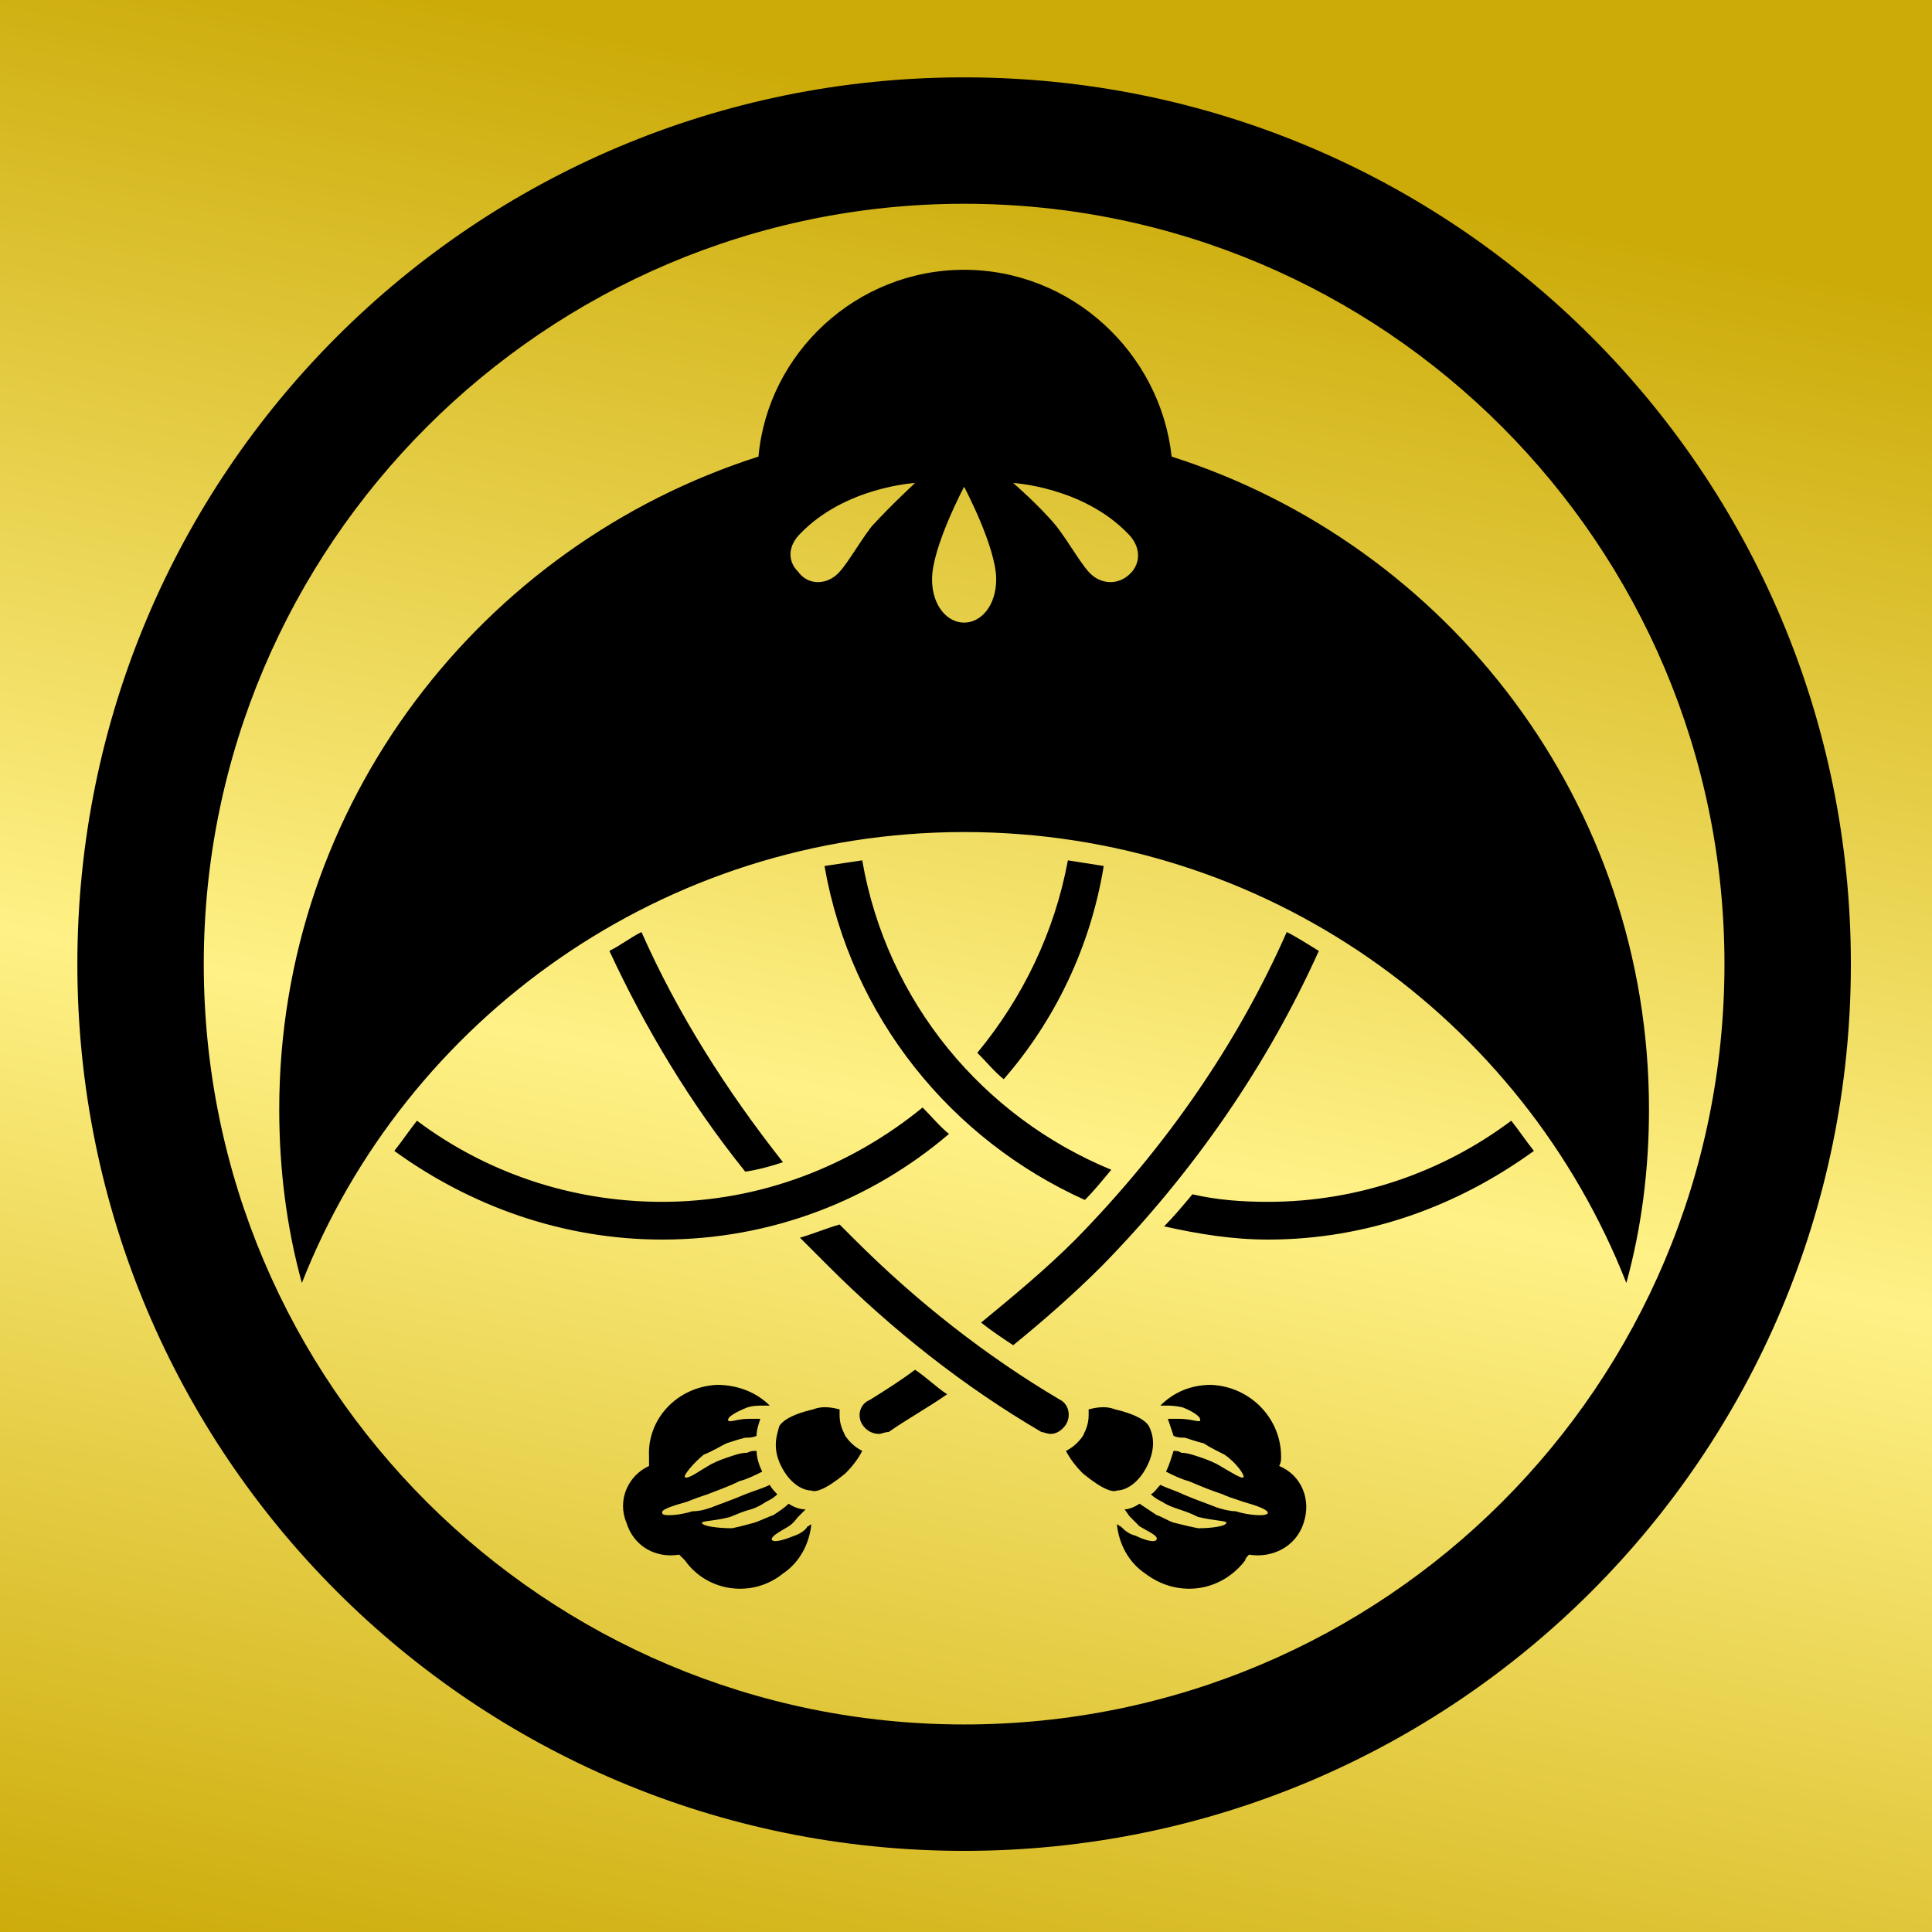
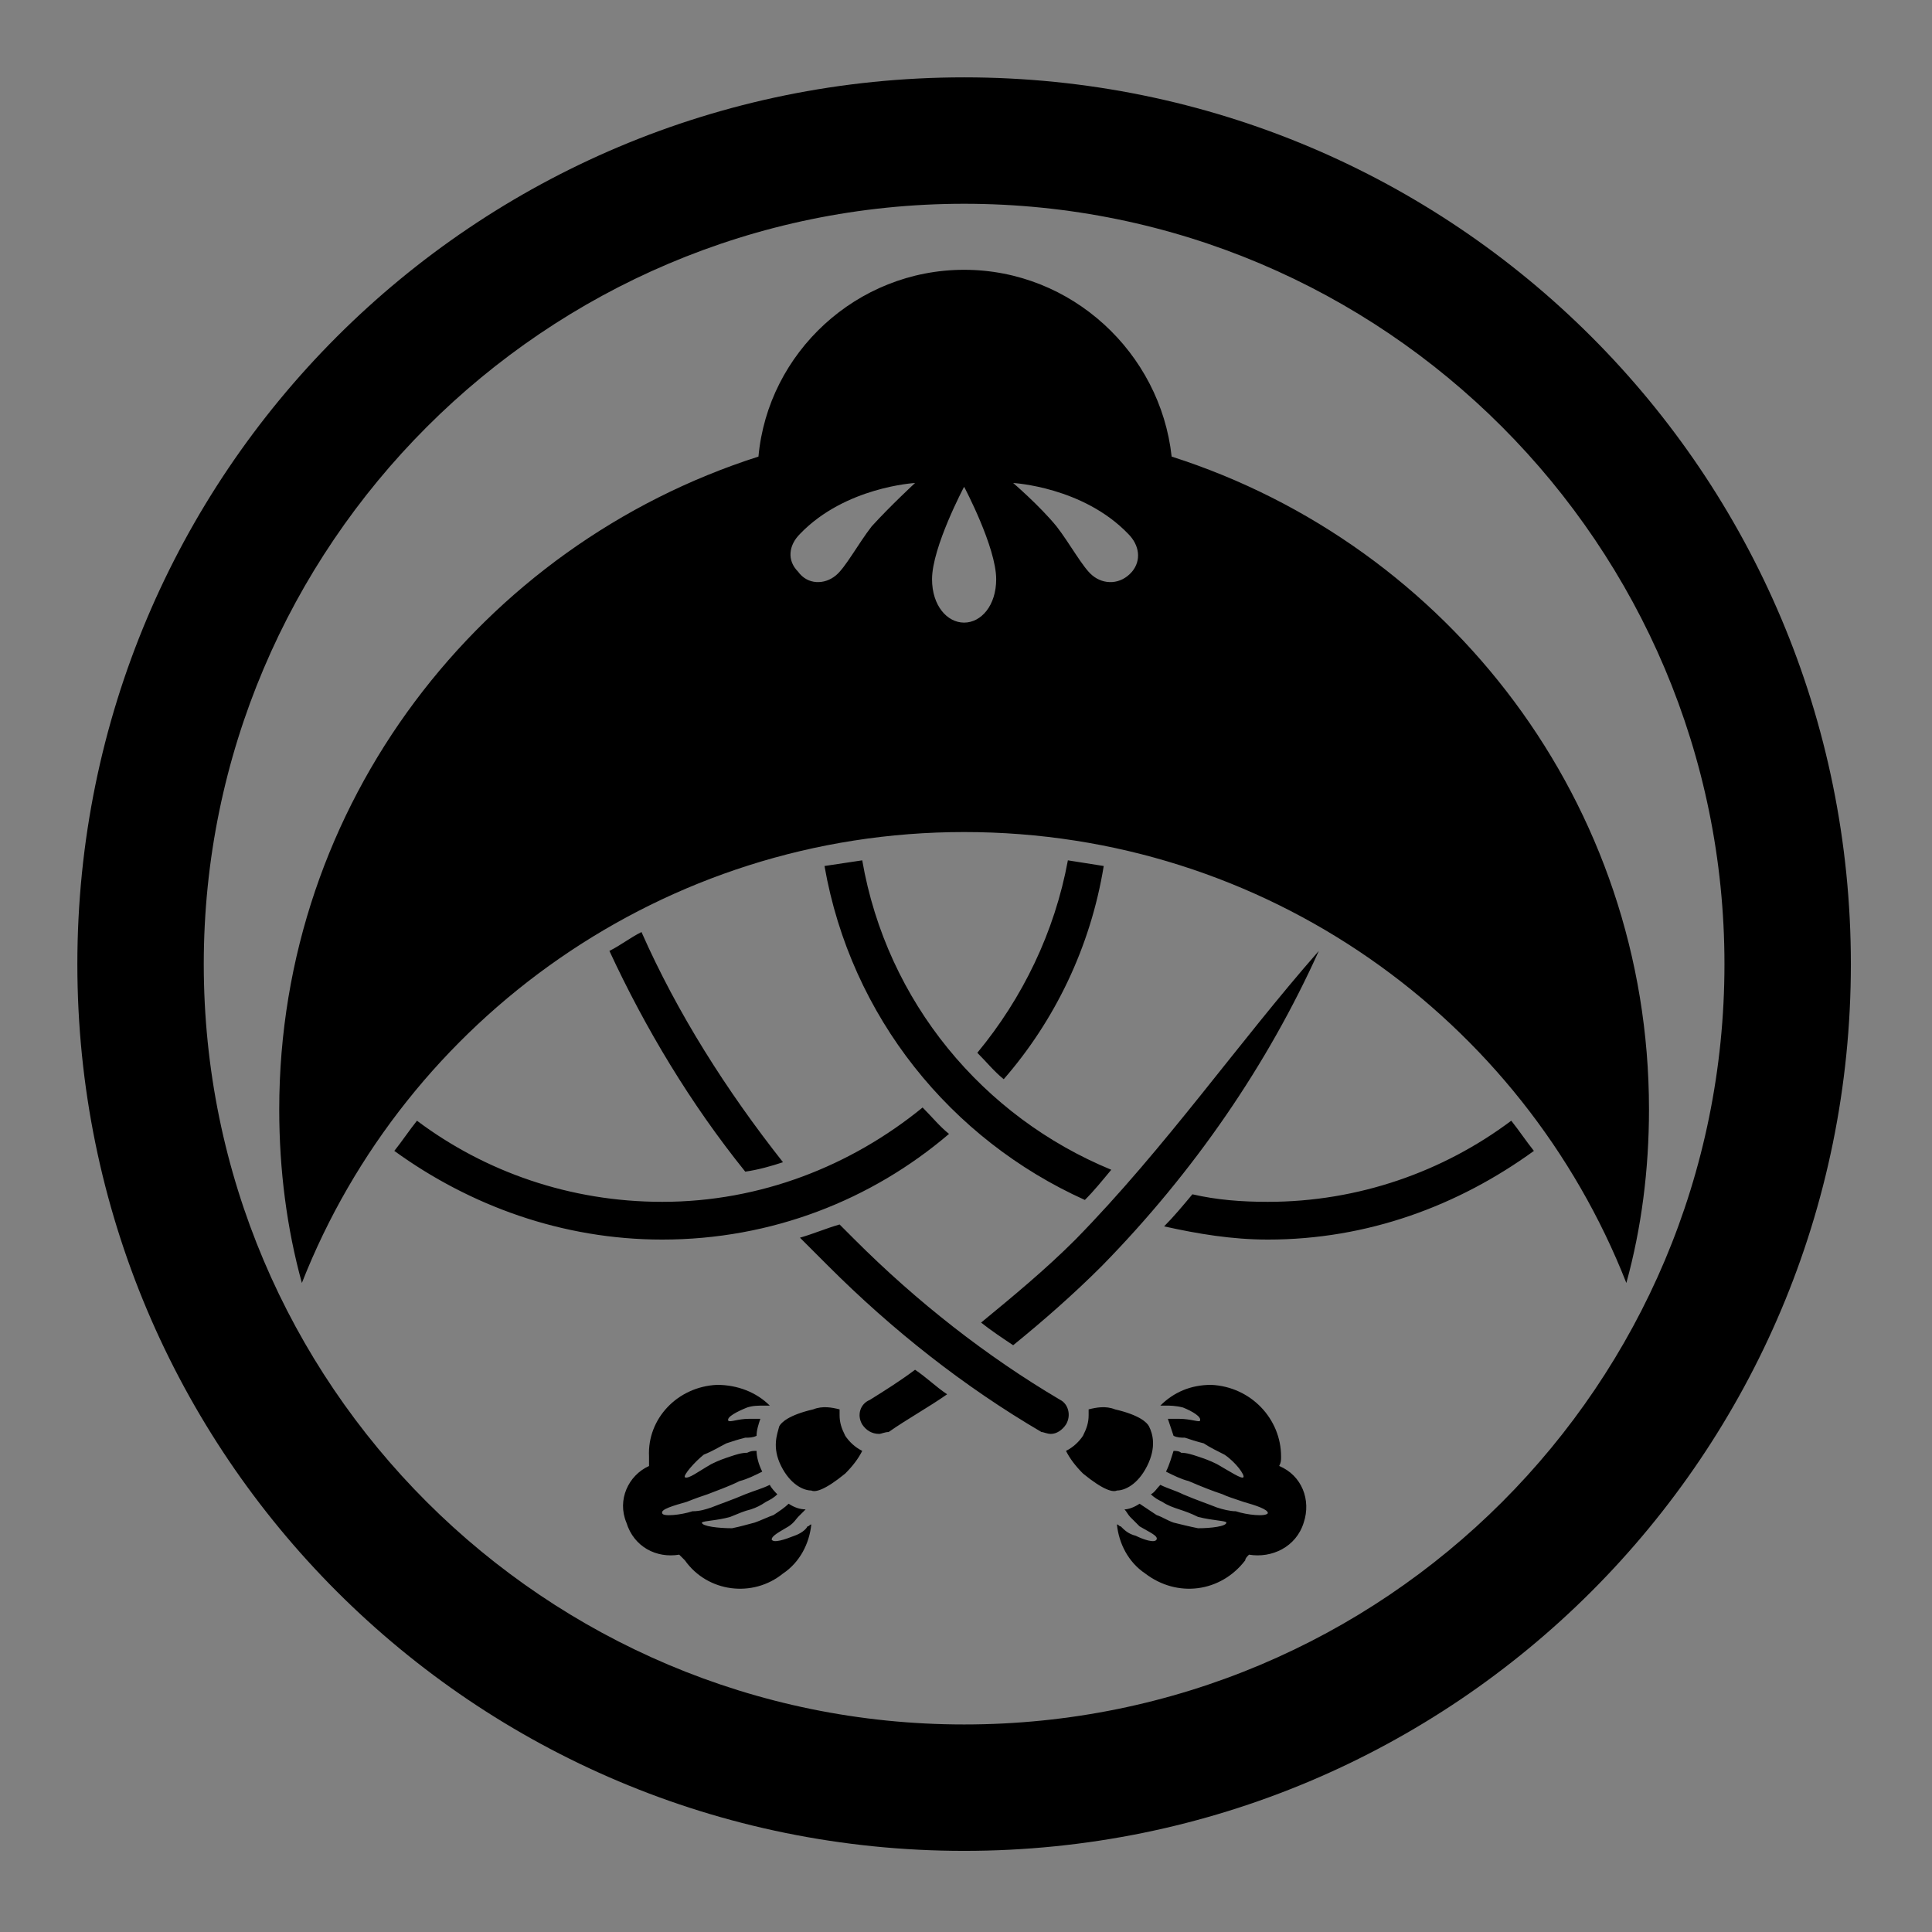
<svg xmlns="http://www.w3.org/2000/svg" viewBox="0 0 1024 1024">
  <rect x="0" y="0" width="1024" height="1024" fill="#808080" stroke="none" />
  <defs>
    <g id="asset1194" desc="Hakko Daiodo (CC-BY equivalent)/Kasa/Chuuwani Fusatsuki Kasa">
-       <path d="M562 742 C523 719 486 690 453 657 C450 654 447 651 445 649 C438 651 431 654 424 656 C429 661 434 666 439 671 C473 705 511 735 552 759 C553 759 555 760 557 760 C560 760 563 758 565 755 C568 750 566 744 562 742 M672 637 C658 637 645 636 632 633 C627 639 622 645 617 650 C635 654 653 657 672 657 C725 657 773 639 813 610 C809 605 805 599 801 594 C765 621 720 637 672 637 M461 742 C456 744 454 750 457 755 C459 758 462 760 466 760 C467 760 469 759 471 759 C481 752 492 746 502 739 C496 735 491 730 485 726 C477 732 469 737 461 742 M415 616 C385 578 359 537 340 494 C334 497 329 501 323 504 C342 545 366 585 395 621 C402 620 409 618 415 616 M585 459 C579 458 572 457 566 456 C559 494 542 529 518 558 C523 563 527 568 532 572 C559 541 578 502 585 459 M457 456 C450 457 444 458 437 459 C451 539 504 604 575 636 C580 631 584 626 589 620 C521 592 470 531 457 456 M520 701 C525 705 531 709 537 713 C553 700 569 686 584 671 C633 621 672 564 699 504 C694 501 688 497 682 494 C656 553 618 608 570 657 C554 673 537 687 520 701 M503 601 C498 597 494 592 489 587 C451 618 403 637 351 637 C302 637 257 621 221 594 C217 599 213 605 209 610 C249 639 298 657 351 657 C409 657 462 636 503 601 M608 777 C613 767 611 760 609 756 C608 754 604 750 591 747 C586 745 581 746 577 747 C577 748 577 749 577 750 C577 754 576 757 574 761 C572 764 569 767 565 769 C567 773 570 777 574 781 C585 790 590 791 592 790 C596 790 603 787 608 777 M678 777 C679 775 679 774 679 772 C679 752 663 735 642 734 C631 734 622 738 615 745 C616 745 617 745 618 745 C620 745 623 745 627 746 C632 748 637 751 636 753 C636 754 631 752 625 752 C623 752 621 752 619 752 C620 755 621 758 622 761 C624 762 626 762 628 762 C631 763 634 764 638 765 C641 767 645 769 649 771 C655 775 660 782 659 783 C658 784 652 780 645 776 C641 774 638 773 635 772 C632 771 629 770 626 770 C625 769 623 769 622 769 C621 772 620 776 618 780 C622 782 626 784 630 785 C637 788 642 790 648 792 C650 793 653 794 659 796 C666 798 672 800 672 802 C671 804 661 803 655 801 C652 801 648 800 645 799 C640 797 634 795 627 792 C623 790 619 789 615 787 C613 789 612 791 610 792 C612 794 614 795 616 796 C619 798 622 799 625 800 C628 801 631 802 635 804 C643 806 650 806 650 807 C650 809 642 810 635 810 C630 809 626 808 622 807 C619 806 616 804 613 803 C610 801 607 799 604 797 C601 799 598 800 596 800 C597 801 598 803 599 804 C600 805 602 807 604 809 C609 812 614 814 613 816 C612 818 606 816 602 814 C598 813 596 811 594 809 C593 809 593 808 592 808 C593 818 598 828 607 834 C624 847 647 844 660 827 C660 826 661 825 662 824 C674 826 687 820 691 807 C695 795 690 782 678 777 M600 303 C594 310 585 310 579 305 C574 301 567 288 560 279 C551 268 537 256 537 256 C537 256 574 258 598 283 C604 289 605 297 600 303 M511 330 C502 330 494 321 494 307 C494 290 511 258 511 258 C511 258 528 290 528 307 C528 321 520 330 511 330 M462 279 C455 288 448 301 443 305 C437 310 428 310 423 303 C417 297 418 289 424 283 C448 258 485 256 485 256 C485 256 472 268 462 279 M621 242 C615 187 568 143 511 143 C454 143 407 187 402 242 C255 289 148 426 148 588 C148 620 152 651 160 680 C215 540 352 441 511 441 C671 441 807 540 862 680 C870 651 874 620 874 588 C874 426 768 289 621 242 M448 761 C446 757 445 754 445 750 C445 749 445 748 445 747 C441 746 436 745 431 747 C418 750 414 754 413 756 C412 760 409 767 414 777 C419 787 426 790 430 790 C432 791 437 790 448 781 C452 777 455 773 457 769 C453 767 450 764 448 761 M421 814 C416 816 410 818 409 816 C409 814 413 812 418 809 C421 807 422 805 423 804 C424 803 426 801 427 800 C424 800 421 799 418 797 C416 799 413 801 410 803 C407 804 403 806 400 807 C396 808 393 809 388 810 C381 810 372 809 372 807 C373 806 380 806 387 804 C392 802 394 801 398 800 C401 799 403 798 406 796 C408 795 410 794 412 792 C411 791 409 789 408 787 C404 789 400 790 395 792 C388 795 382 797 377 799 C374 800 371 801 367 801 C361 803 351 804 351 802 C350 800 357 798 364 796 C369 794 372 793 375 792 C380 790 386 788 392 785 C396 784 400 782 404 780 C402 776 401 772 401 769 C399 769 398 769 396 770 C393 770 390 771 387 772 C384 773 381 774 377 776 C370 780 365 784 363 783 C362 782 368 775 373 771 C378 769 381 767 385 765 C388 764 391 763 395 762 C397 762 399 762 401 761 C401 758 402 755 403 752 C402 752 400 752 397 752 C391 752 387 754 386 753 C385 751 391 748 396 746 C399 745 402 745 405 745 C406 745 407 745 408 745 C401 738 391 734 380 734 C359 735 343 752 344 772 C344 774 344 775 344 777 C333 782 327 795 332 807 C336 820 348 826 360 824 C361 825 362 826 363 827 C375 844 399 847 415 834 C424 828 429 818 430 808 C429 808 429 809 428 809 C427 811 424 813 421 814 M511 914 C289 914 108 734 108 511 C108 289 289 108 511 108 C734 108 914 289 914 511 C914 734 734 914 511 914 M511 41 C251 41 41 251 41 511 C41 771 251 981 511 981 C771 981 981 771 981 511 C981 251 771 41 511 41 " />
+       <path d="M562 742 C523 719 486 690 453 657 C450 654 447 651 445 649 C438 651 431 654 424 656 C429 661 434 666 439 671 C473 705 511 735 552 759 C553 759 555 760 557 760 C560 760 563 758 565 755 C568 750 566 744 562 742 M672 637 C658 637 645 636 632 633 C627 639 622 645 617 650 C635 654 653 657 672 657 C725 657 773 639 813 610 C809 605 805 599 801 594 C765 621 720 637 672 637 M461 742 C456 744 454 750 457 755 C459 758 462 760 466 760 C467 760 469 759 471 759 C481 752 492 746 502 739 C496 735 491 730 485 726 C477 732 469 737 461 742 M415 616 C385 578 359 537 340 494 C334 497 329 501 323 504 C342 545 366 585 395 621 C402 620 409 618 415 616 M585 459 C579 458 572 457 566 456 C559 494 542 529 518 558 C523 563 527 568 532 572 C559 541 578 502 585 459 M457 456 C450 457 444 458 437 459 C451 539 504 604 575 636 C580 631 584 626 589 620 C521 592 470 531 457 456 M520 701 C525 705 531 709 537 713 C553 700 569 686 584 671 C633 621 672 564 699 504 C656 553 618 608 570 657 C554 673 537 687 520 701 M503 601 C498 597 494 592 489 587 C451 618 403 637 351 637 C302 637 257 621 221 594 C217 599 213 605 209 610 C249 639 298 657 351 657 C409 657 462 636 503 601 M608 777 C613 767 611 760 609 756 C608 754 604 750 591 747 C586 745 581 746 577 747 C577 748 577 749 577 750 C577 754 576 757 574 761 C572 764 569 767 565 769 C567 773 570 777 574 781 C585 790 590 791 592 790 C596 790 603 787 608 777 M678 777 C679 775 679 774 679 772 C679 752 663 735 642 734 C631 734 622 738 615 745 C616 745 617 745 618 745 C620 745 623 745 627 746 C632 748 637 751 636 753 C636 754 631 752 625 752 C623 752 621 752 619 752 C620 755 621 758 622 761 C624 762 626 762 628 762 C631 763 634 764 638 765 C641 767 645 769 649 771 C655 775 660 782 659 783 C658 784 652 780 645 776 C641 774 638 773 635 772 C632 771 629 770 626 770 C625 769 623 769 622 769 C621 772 620 776 618 780 C622 782 626 784 630 785 C637 788 642 790 648 792 C650 793 653 794 659 796 C666 798 672 800 672 802 C671 804 661 803 655 801 C652 801 648 800 645 799 C640 797 634 795 627 792 C623 790 619 789 615 787 C613 789 612 791 610 792 C612 794 614 795 616 796 C619 798 622 799 625 800 C628 801 631 802 635 804 C643 806 650 806 650 807 C650 809 642 810 635 810 C630 809 626 808 622 807 C619 806 616 804 613 803 C610 801 607 799 604 797 C601 799 598 800 596 800 C597 801 598 803 599 804 C600 805 602 807 604 809 C609 812 614 814 613 816 C612 818 606 816 602 814 C598 813 596 811 594 809 C593 809 593 808 592 808 C593 818 598 828 607 834 C624 847 647 844 660 827 C660 826 661 825 662 824 C674 826 687 820 691 807 C695 795 690 782 678 777 M600 303 C594 310 585 310 579 305 C574 301 567 288 560 279 C551 268 537 256 537 256 C537 256 574 258 598 283 C604 289 605 297 600 303 M511 330 C502 330 494 321 494 307 C494 290 511 258 511 258 C511 258 528 290 528 307 C528 321 520 330 511 330 M462 279 C455 288 448 301 443 305 C437 310 428 310 423 303 C417 297 418 289 424 283 C448 258 485 256 485 256 C485 256 472 268 462 279 M621 242 C615 187 568 143 511 143 C454 143 407 187 402 242 C255 289 148 426 148 588 C148 620 152 651 160 680 C215 540 352 441 511 441 C671 441 807 540 862 680 C870 651 874 620 874 588 C874 426 768 289 621 242 M448 761 C446 757 445 754 445 750 C445 749 445 748 445 747 C441 746 436 745 431 747 C418 750 414 754 413 756 C412 760 409 767 414 777 C419 787 426 790 430 790 C432 791 437 790 448 781 C452 777 455 773 457 769 C453 767 450 764 448 761 M421 814 C416 816 410 818 409 816 C409 814 413 812 418 809 C421 807 422 805 423 804 C424 803 426 801 427 800 C424 800 421 799 418 797 C416 799 413 801 410 803 C407 804 403 806 400 807 C396 808 393 809 388 810 C381 810 372 809 372 807 C373 806 380 806 387 804 C392 802 394 801 398 800 C401 799 403 798 406 796 C408 795 410 794 412 792 C411 791 409 789 408 787 C404 789 400 790 395 792 C388 795 382 797 377 799 C374 800 371 801 367 801 C361 803 351 804 351 802 C350 800 357 798 364 796 C369 794 372 793 375 792 C380 790 386 788 392 785 C396 784 400 782 404 780 C402 776 401 772 401 769 C399 769 398 769 396 770 C393 770 390 771 387 772 C384 773 381 774 377 776 C370 780 365 784 363 783 C362 782 368 775 373 771 C378 769 381 767 385 765 C388 764 391 763 395 762 C397 762 399 762 401 761 C401 758 402 755 403 752 C402 752 400 752 397 752 C391 752 387 754 386 753 C385 751 391 748 396 746 C399 745 402 745 405 745 C406 745 407 745 408 745 C401 738 391 734 380 734 C359 735 343 752 344 772 C344 774 344 775 344 777 C333 782 327 795 332 807 C336 820 348 826 360 824 C361 825 362 826 363 827 C375 844 399 847 415 834 C424 828 429 818 430 808 C429 808 429 809 428 809 C427 811 424 813 421 814 M511 914 C289 914 108 734 108 511 C108 289 289 108 511 108 C734 108 914 289 914 511 C914 734 734 914 511 914 M511 41 C251 41 41 251 41 511 C41 771 251 981 511 981 C771 981 981 771 981 511 C981 251 771 41 511 41 " />
    </g>
    <linearGradient id="gold" x1="0.2" x2="0" y1="0" y2="1">
      <stop offset="0%" stop-color="#CCAB09" />
      <stop offset="50%" stop-color="#FFF186" />
      <stop offset="100%" stop-color="#CCAB09" />
    </linearGradient>
  </defs>
-   <rect x="0" y="0" width="100%" height="100%" fill="url(#gold)" />
  <use href="#asset1194" fill="black" />
</svg>